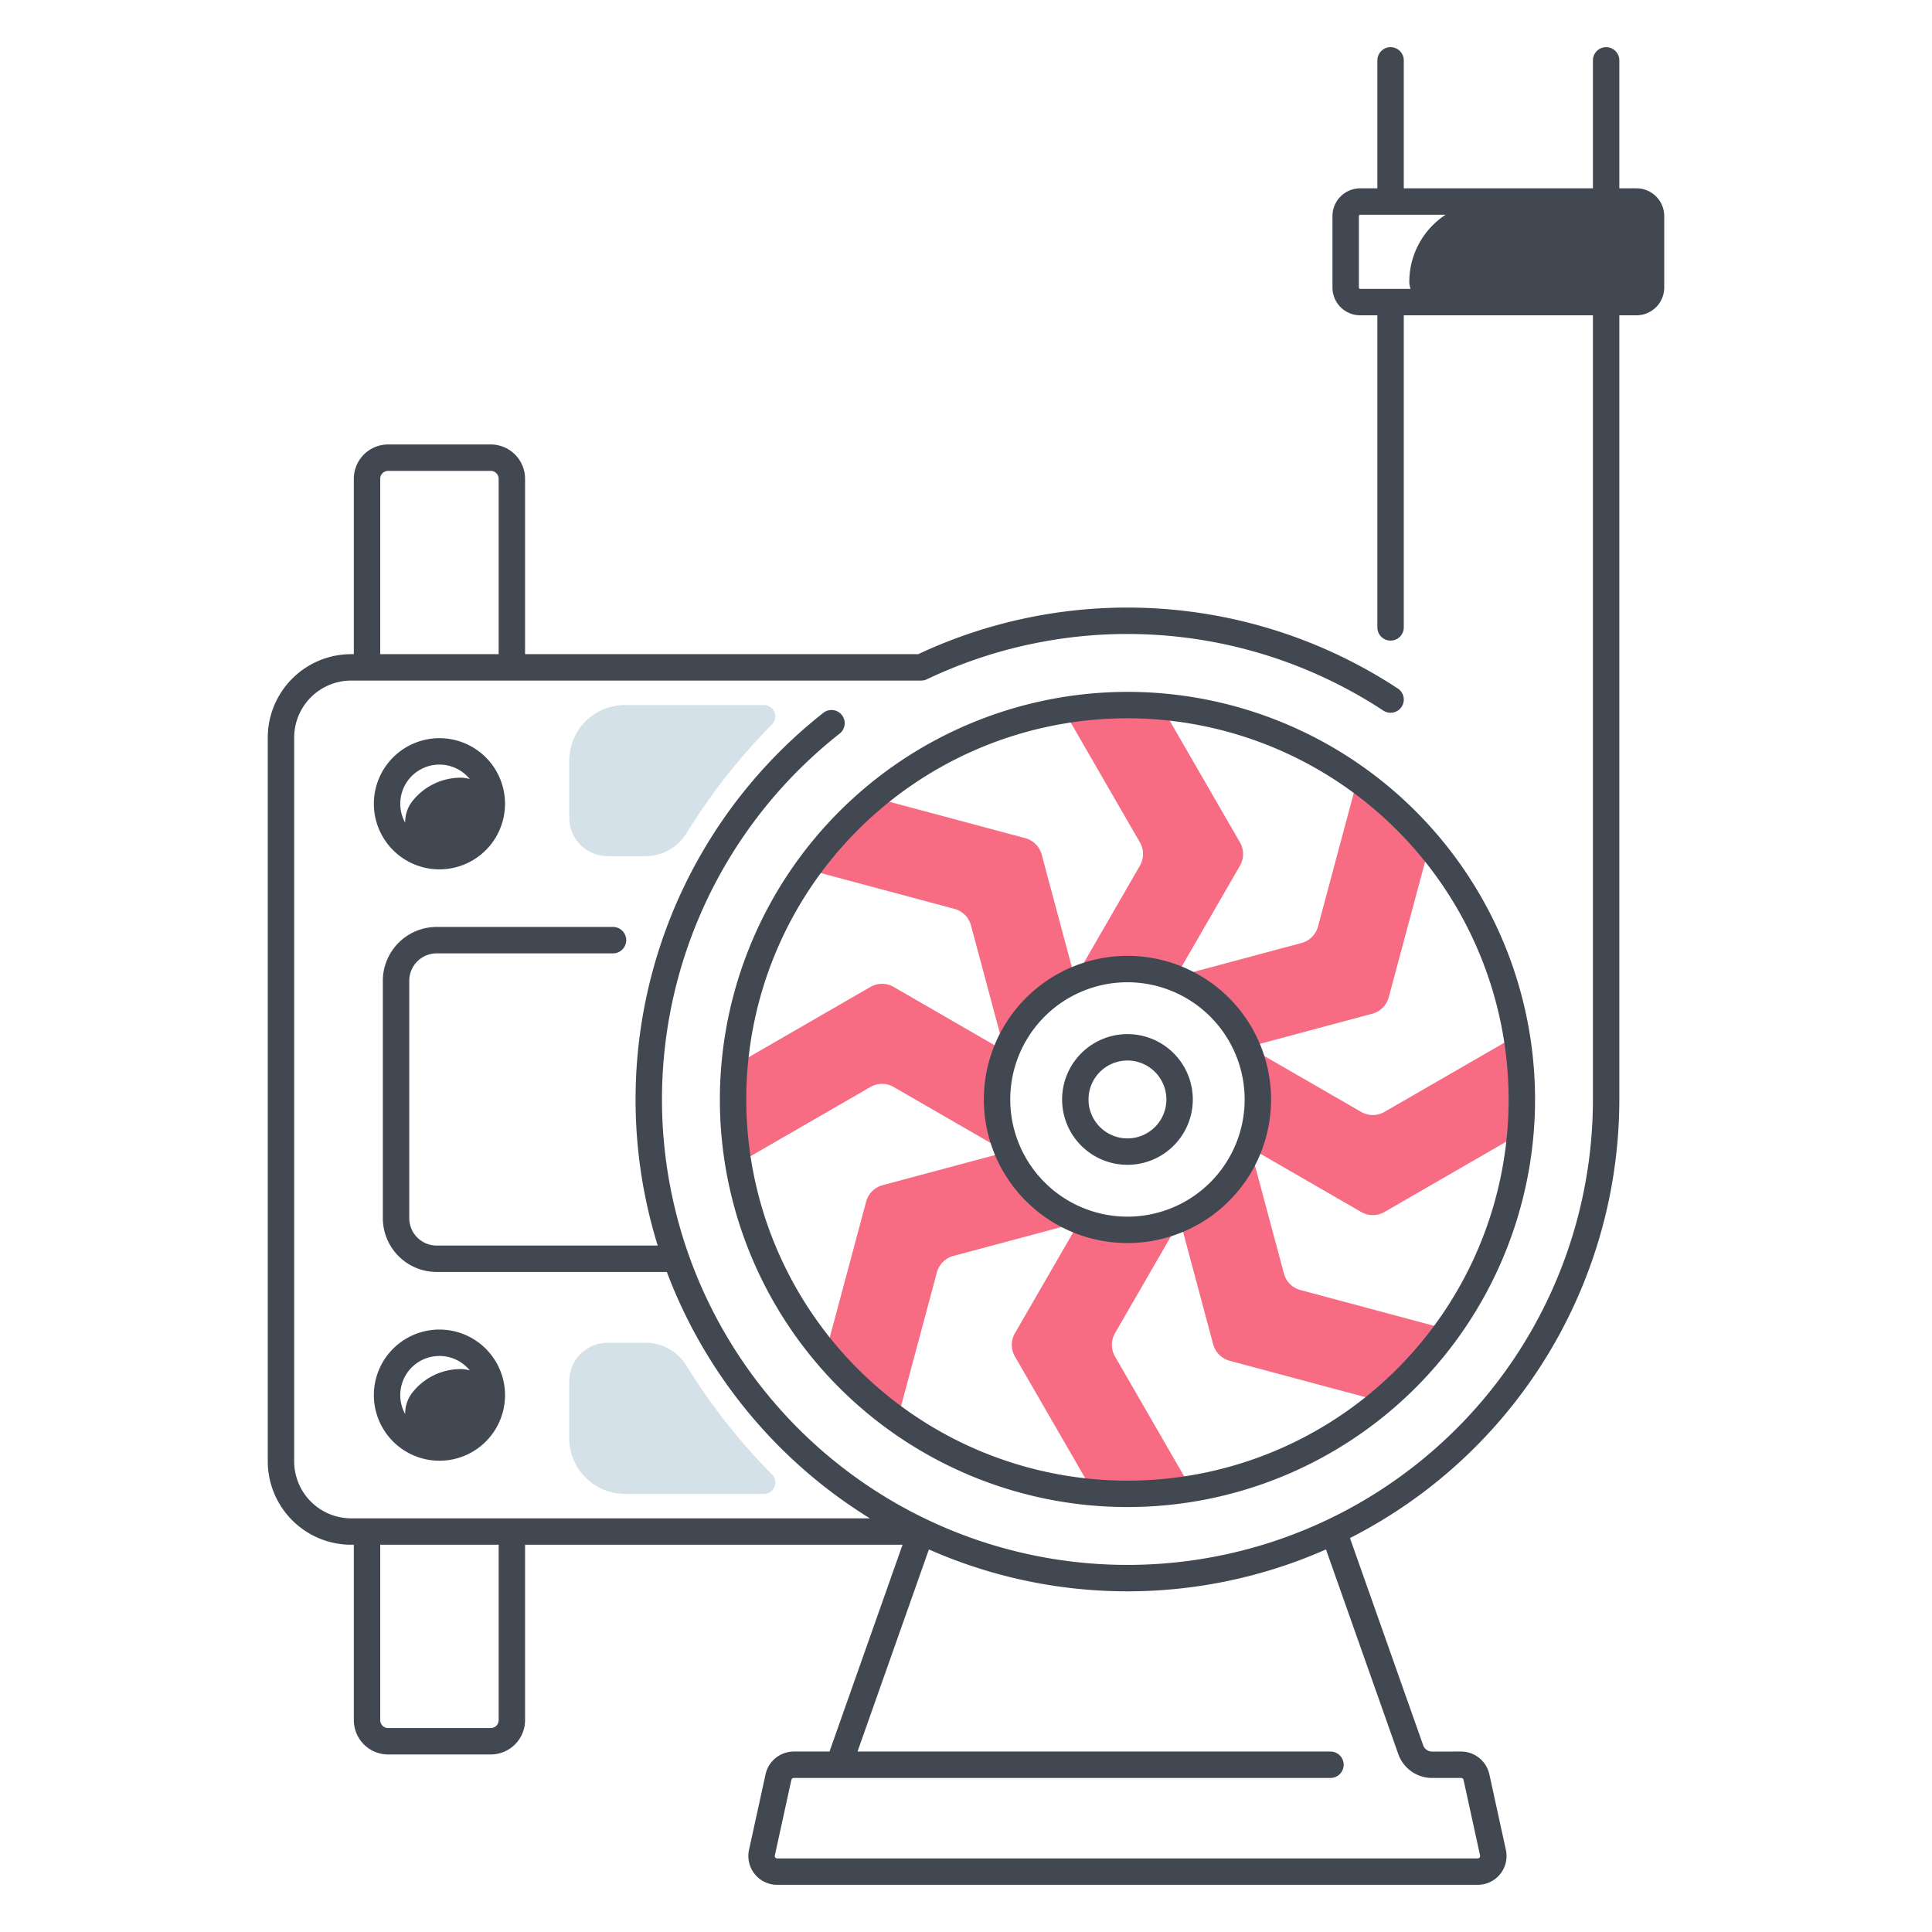
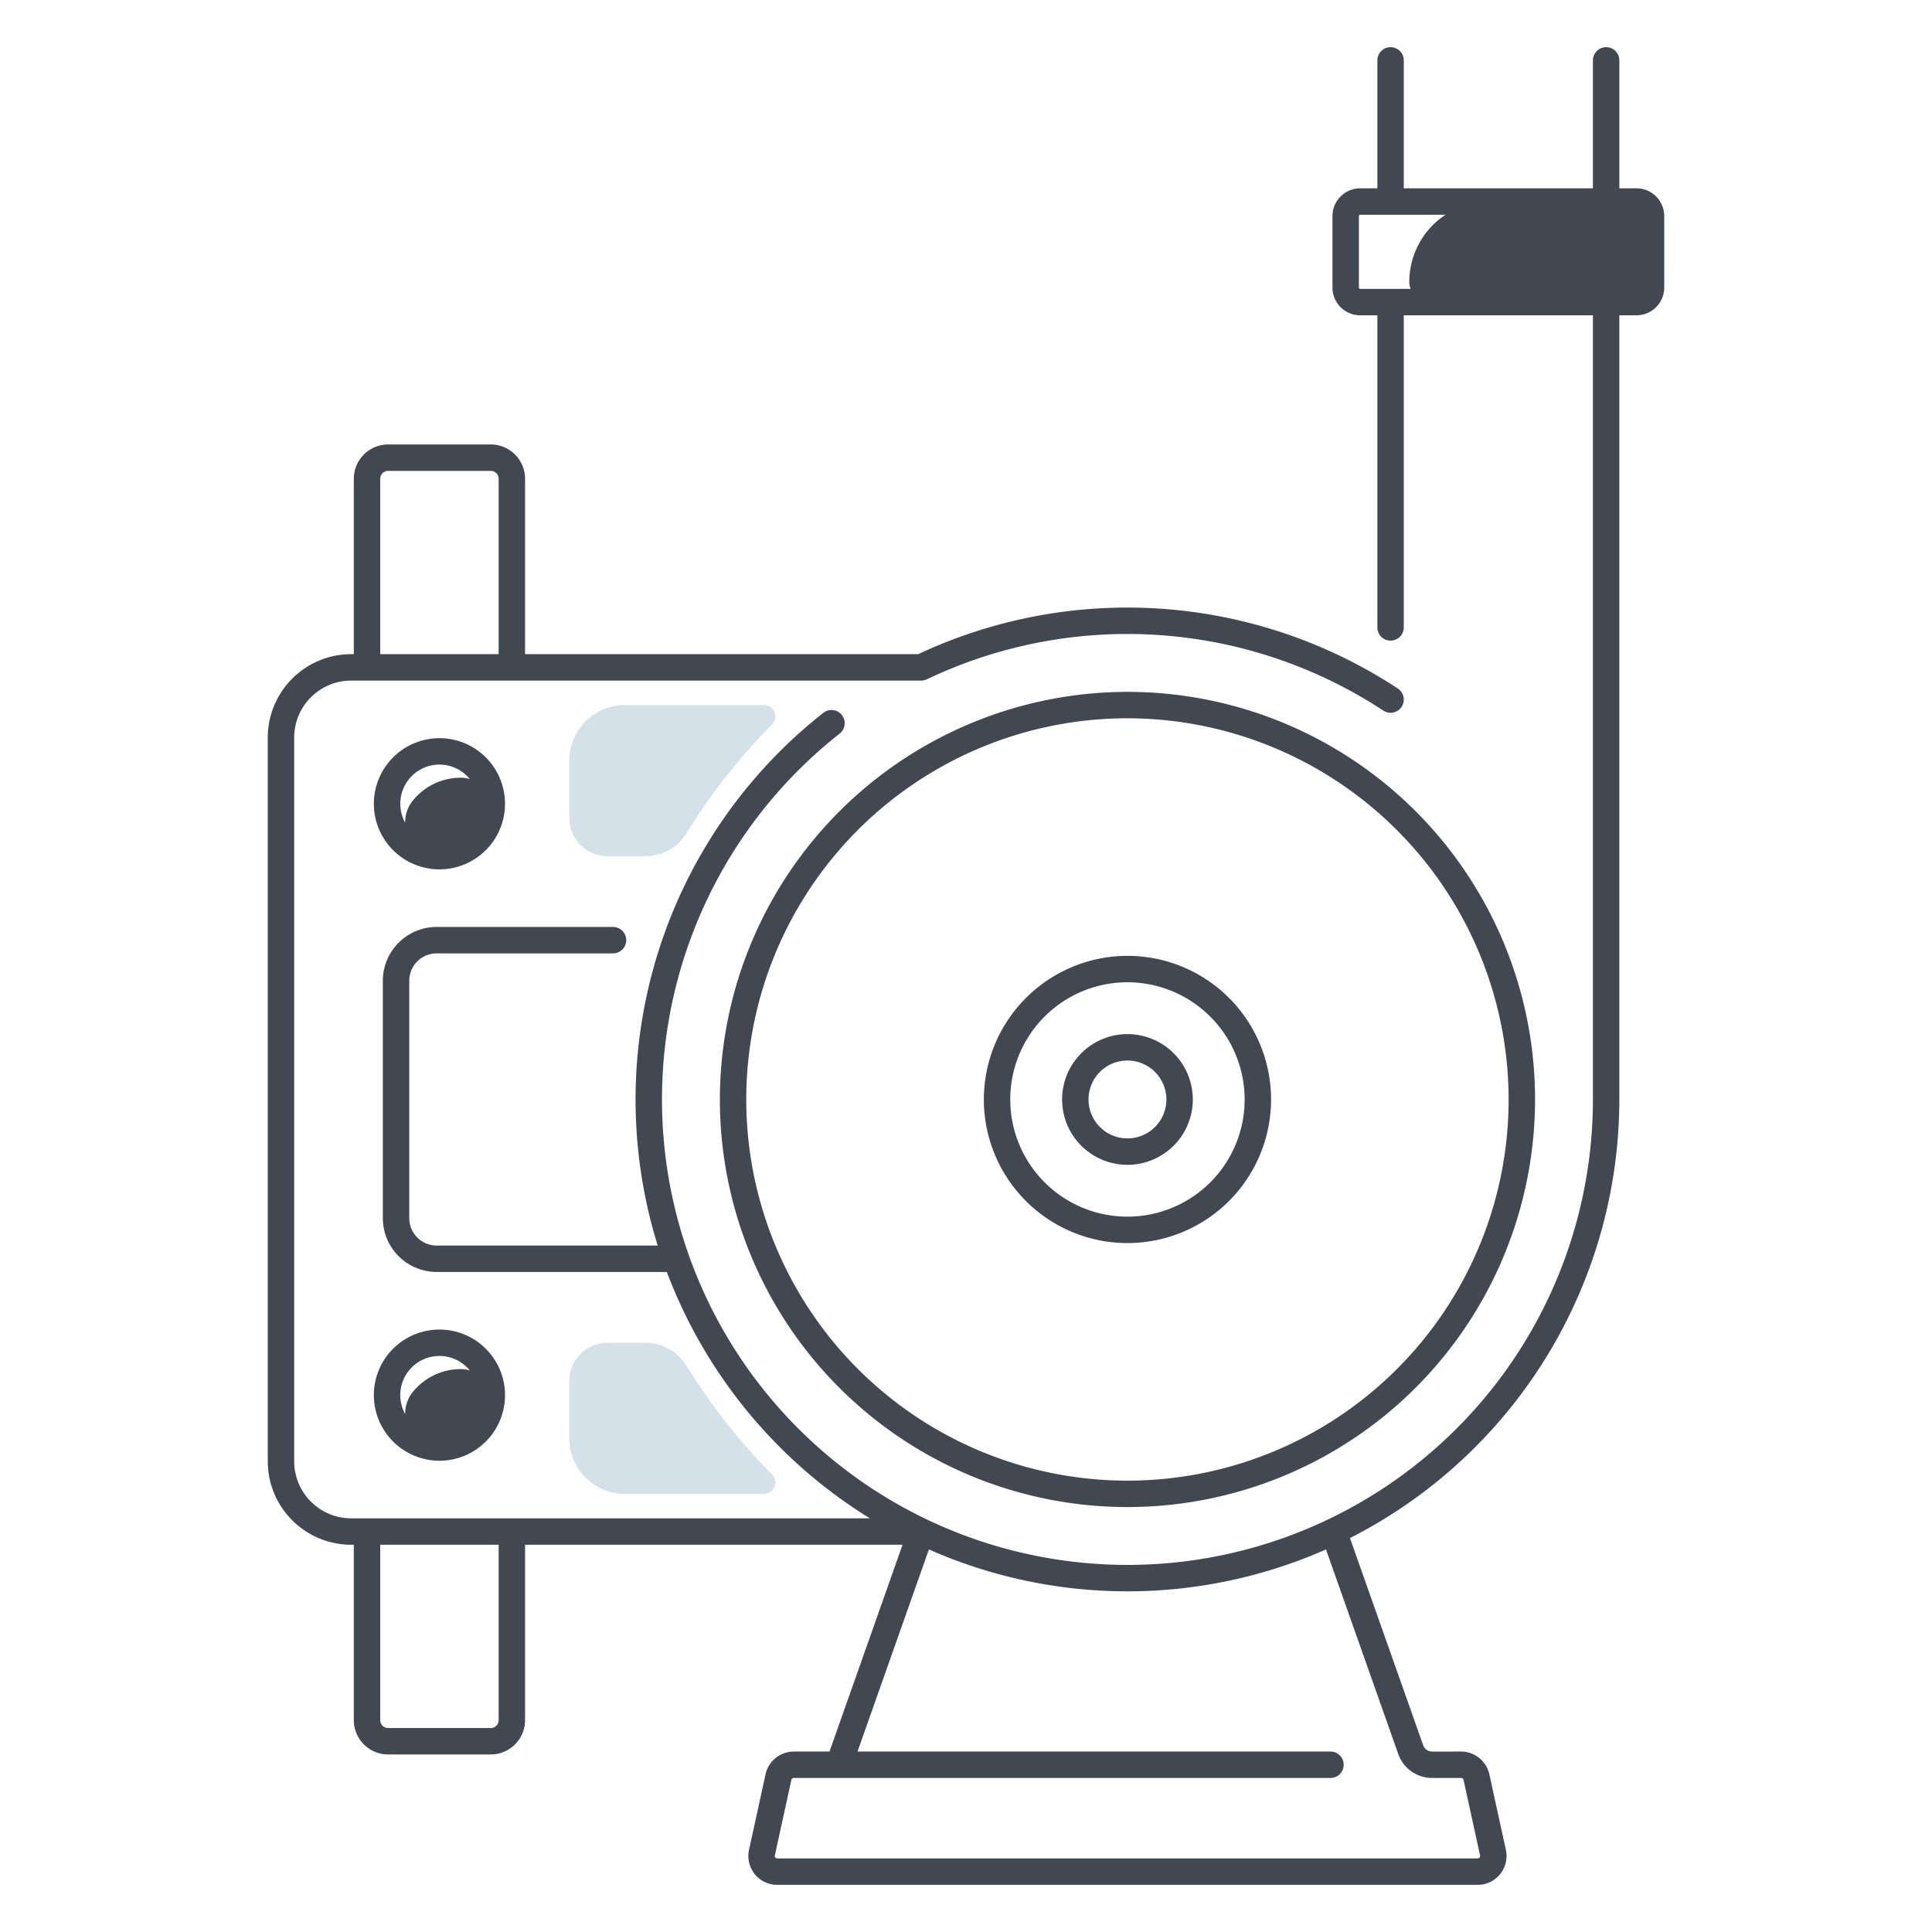
<svg xmlns="http://www.w3.org/2000/svg" id="Layer_1" height="512" viewBox="0 0 512 512" width="512" data-name="Layer 1">
-   <path d="m366.899 321.189 36.014-20.789q.393-4.463.393-9.036a104.022 104.022 0 0 0 -1.372-16.922l-35.037 20.225a6.169 6.169 0 0 1 -6.166 0l-29.853-17.23 32.795-8.79a6.167 6.167 0 0 0 4.36-4.36l10.766-40.157a104.435 104.435 0 0 0 -19.05-17.658l-10.464 39.066a6.167 6.167 0 0 1 -4.361 4.361l-33.298 8.921 16.977-29.409a6.167 6.167 0 0 0 -0-6.167l-20.789-36.004q-4.462-.393-9.026-.393a104.077 104.077 0 0 0 -16.922 1.371l20.224 35.026a6.167 6.167 0 0 1 0 6.167l-17.239 29.862-8.79-32.794a6.167 6.167 0 0 0 -4.361-4.36l-40.146-10.756a103.726 103.726 0 0 0 -17.658 19.04l39.057 10.464a6.166 6.166 0 0 1 4.361 4.361l8.921 33.299-29.399-16.977a6.167 6.167 0 0 0 -6.167-0l-36.004 20.789q-.393 4.463-.393 9.026a104.05 104.05 0 0 0 1.371 16.922l35.026-20.224a6.166 6.166 0 0 1 6.167 0l29.853 17.239-32.795 8.79a6.167 6.167 0 0 0 -4.36 4.36l-10.756 40.147a104.396 104.396 0 0 0 19.04 17.658l10.464-39.057a6.166 6.166 0 0 1 4.361-4.361l33.299-8.921-16.977 29.399a6.167 6.167 0 0 0 0 6.167l20.789 36.004q4.462.393 9.036.393a103.896 103.896 0 0 0 16.912-1.372l-20.215-35.027a6.166 6.166 0 0 1 0-6.165l17.23-29.853 8.79 32.794a6.167 6.167 0 0 0 4.36 4.36l40.147 10.756a104.095 104.095 0 0 0 17.668-19.04l-39.067-10.464a6.168 6.168 0 0 1 -4.361-4.361l-8.921-33.298 29.399 16.977a6.168 6.168 0 0 0 6.167 0zm-35.758-17.683c-.061.161-.121.322-.192.484a34.627 34.627 0 0 1 -17.87 18.848c-.162.07-.313.141-.474.211a34.632 34.632 0 0 1 -25.958.676c-.162-.061-.323-.121-.484-.191a34.575 34.575 0 0 1 -18.838-17.87c-.081-.151-.151-.312-.222-.474a34.638 34.638 0 0 1 -.676-25.958 4.738 4.738 0 0 1 .181-.484 34.59 34.59 0 0 1 17.88-18.838 4.002 4.002 0 0 1 .474-.211 34.572 34.572 0 0 1 25.958-.686c.161.05.323.121.484.182a34.609 34.609 0 0 1 18.848 17.88c.071.161.141.312.202.474a34.577 34.577 0 0 1 .686 25.958z" fill="#f76c82" />
  <g fill="#424852">
    <path d="m260.729 291.368a38.058 38.058 0 1 0 38.058-38.059 38.1 38.1 0 0 0 -38.058 38.059zm69.116 0a31.058 31.058 0 1 1 -31.059-31.059 31.093 31.093 0 0 1 31.059 31.059z" />
    <path d="m281.467 291.368a17.319 17.319 0 1 0 17.319-17.319 17.339 17.339 0 0 0 -17.319 17.319zm27.639 0a10.319 10.319 0 1 1 -10.319-10.319 10.331 10.331 0 0 1 10.319 10.319z" />
    <path d="m190.771 291.368a108.016 108.016 0 1 0 108.016-108.016 108.139 108.139 0 0 0 -108.016 108.016zm209.031 0a101.016 101.016 0 1 1 -101.016-101.016 101.13 101.13 0 0 1 101.016 101.016z" />
    <path d="m99.075 213.007a17.381 17.381 0 1 0 17.381-17.381 17.4 17.4 0 0 0 -17.381 17.381zm25.427-6.548a8.295 8.295 0 0 0 -2.328-.359l-.118-0a16.295 16.295 0 0 0 -12.646 6.064 8.949 8.949 0 0 0 -2.031 5.869 10.374 10.374 0 0 1 17.123-11.574z" />
    <path d="m116.456 387.11a17.381 17.381 0 1 0 -17.381-17.382 17.402 17.402 0 0 0 17.381 17.382zm0-27.763a10.364 10.364 0 0 1 8.047 3.833 8.278 8.278 0 0 0 -2.328-.359l-.118-0a16.296 16.296 0 0 0 -12.646 6.064 8.951 8.951 0 0 0 -2.031 5.87 10.371 10.371 0 0 1 9.076-15.407z" />
    <path d="m433.694 49.909h-4.554v-33.909a3.5 3.5 0 0 0 -7 0v33.909h-50.124v-33.909a3.5 3.5 0 0 0 -7 0v33.909h-4.554a7.353 7.353 0 0 0 -7.345 7.345v18.957a7.353 7.353 0 0 0 7.345 7.345h4.554v82.713a3.5 3.5 0 0 0 7 0v-82.713h50.124v207.812a123.354 123.354 0 1 1 -199.607-96.969 3.5 3.5 0 0 0 -4.33-5.5 130.431 130.431 0 0 0 -43.902 141.184h-58.584a7.269 7.269 0 0 1 -7.261-7.261v-62.908a7.269 7.269 0 0 1 7.261-7.262h46.738a3.5 3.5 0 0 0 0-7h-46.738a14.277 14.277 0 0 0 -14.261 14.262v62.908a14.277 14.277 0 0 0 14.261 14.261h60.997a131.083 131.083 0 0 0 53.812 65.291h-137.463a15.119 15.119 0 0 1 -15.102-15.102v-191.81a15.119 15.119 0 0 1 15.102-15.102l151.071-.003a3.499 3.499 0 0 0 1.51-.343 123.505 123.505 0 0 1 120.946 8.299 3.5 3.5 0 1 0 3.854-5.844 130.509 130.509 0 0 0 -127.098-9.112l-104.198.002v-46.485a9.097 9.097 0 0 0 -9.087-9.086h-27.208a9.097 9.097 0 0 0 -9.087 9.086v46.486h-.703a22.127 22.127 0 0 0 -22.102 22.102v191.81a22.127 22.127 0 0 0 22.102 22.102h.703v46.489a9.097 9.097 0 0 0 9.087 9.087h27.208a9.097 9.097 0 0 0 9.087-9.087v-46.489h100.036l-19.358 54.804h-9.48a7.683 7.683 0 0 0 -7.463 6.008l-4.383 20.041a7.64 7.64 0 0 0 7.463 9.273h185.646a7.64 7.64 0 0 0 7.464-9.272l-4.383-20.042a7.687 7.687 0 0 0 -7.466-6.008l-7.708.003h-.001a2.505 2.505 0 0 1 -2.358-1.667l-19.401-54.913a130.494 130.494 0 0 0 71.384-116.232v-207.812h4.554a7.353 7.353 0 0 0 7.345-7.345v-18.957a7.353 7.353 0 0 0 -7.345-7.345zm-60.215 24.802a5.298 5.298 0 0 0 .347 1.845h-13.364a.345.345 0 0 1 -.345-.345v-18.957a.345.345 0 0 1 .345-.345h22.636a21.273 21.273 0 0 0 -9.619 17.802zm-272.714 52.164a2.089 2.089 0 0 1 2.087-2.086h27.208a2.089 2.089 0 0 1 2.087 2.086v46.485l-31.382.001zm31.382 328.988a2.09 2.09 0 0 1 -2.087 2.087h-27.208a2.09 2.09 0 0 1 -2.087-2.087v-46.489h31.382zm238.41 8.982a9.514 9.514 0 0 0 8.958 6.335h.003l7.707-.003a.638.638 0 0 1 .627.504l4.383 20.041a.64.64 0 0 1 -.626.777h-185.646a.639.639 0 0 1 -.625-.776l4.383-20.043a.644.644 0 0 1 .625-.503h142.242a3.5 3.5 0 0 0 0-7h-125.338l18.919-53.561a130.218 130.218 0 0 0 105.231.002z" />
  </g>
  <path d="m161.014 226.888h10.04a12.732 12.732 0 0 0 10.766-5.903 161.354 161.354 0 0 1 22.749-28.984 3.007 3.007 0 0 0 -2.104-5.153h-36.865a14.737 14.737 0 0 0 -14.737 14.737v15.151a10.151 10.151 0 0 0 10.151 10.151z" fill="#d4e1e8" />
  <path d="m181.821 361.75a12.732 12.732 0 0 0 -10.766-5.903h-10.04a10.151 10.151 0 0 0 -10.151 10.151v15.151a14.737 14.737 0 0 0 14.737 14.737h36.865a3.008 3.008 0 0 0 2.104-5.153 161.371 161.371 0 0 1 -22.749-28.984z" fill="#d4e1e8" />
</svg>